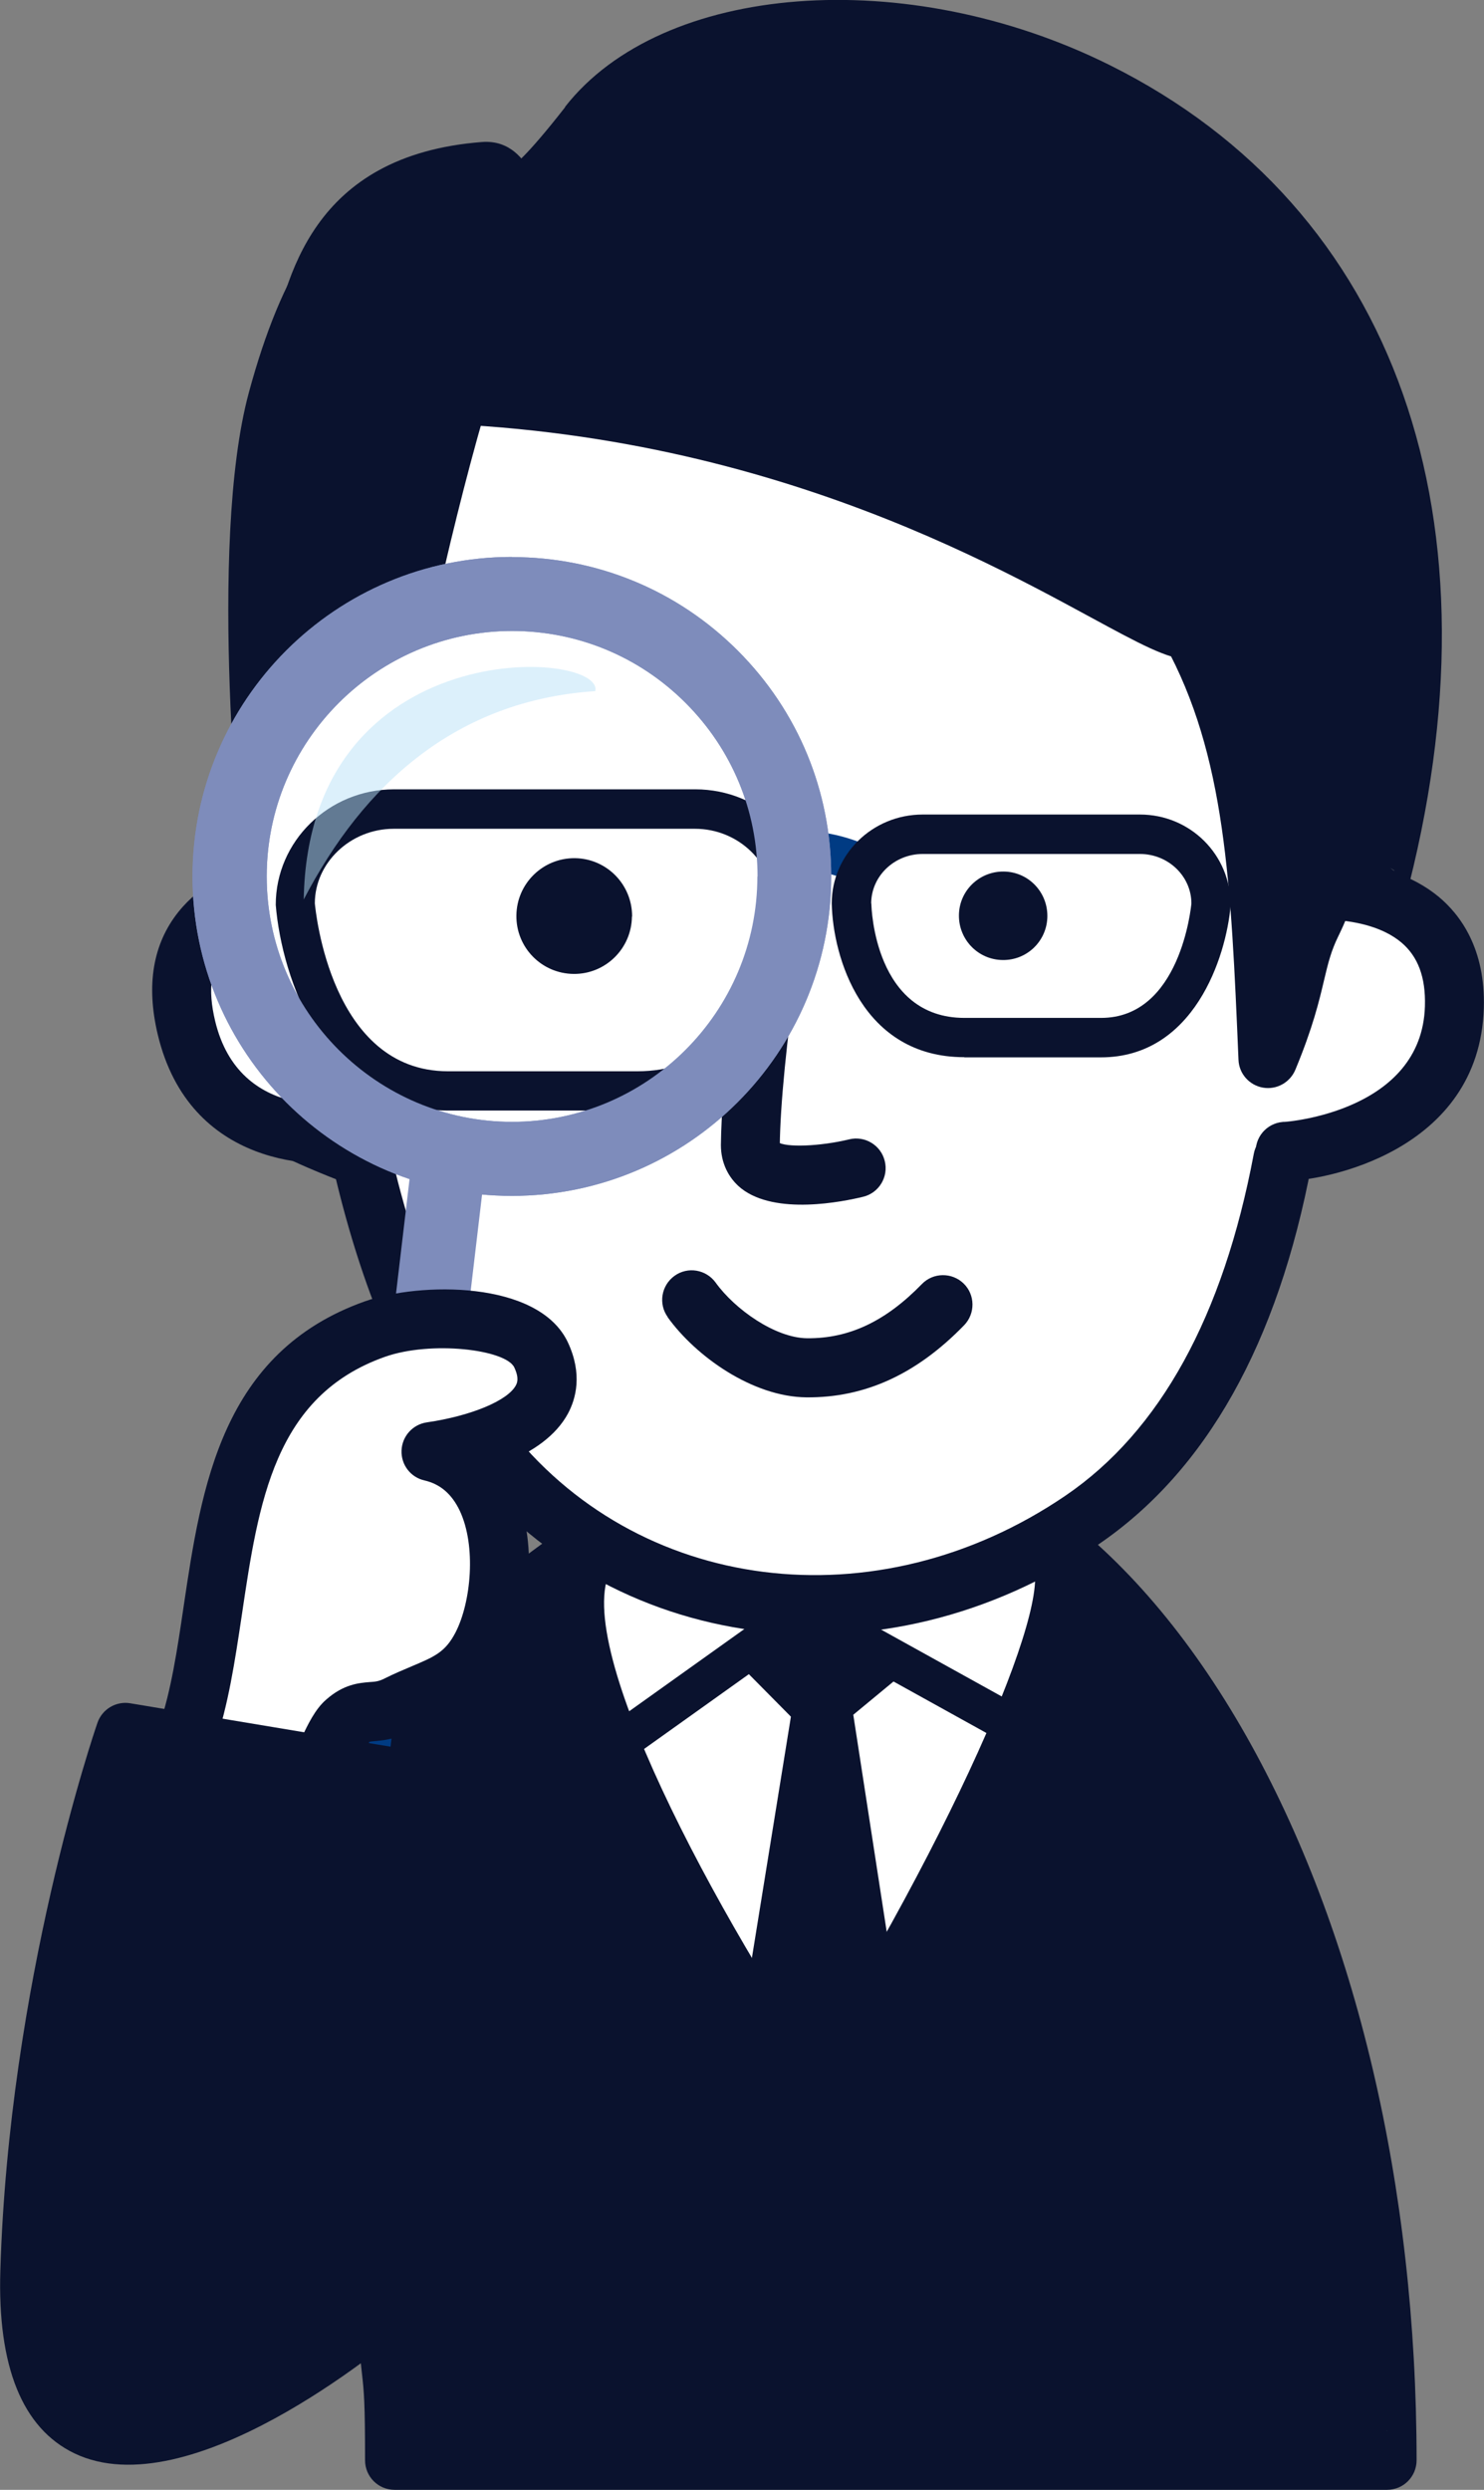
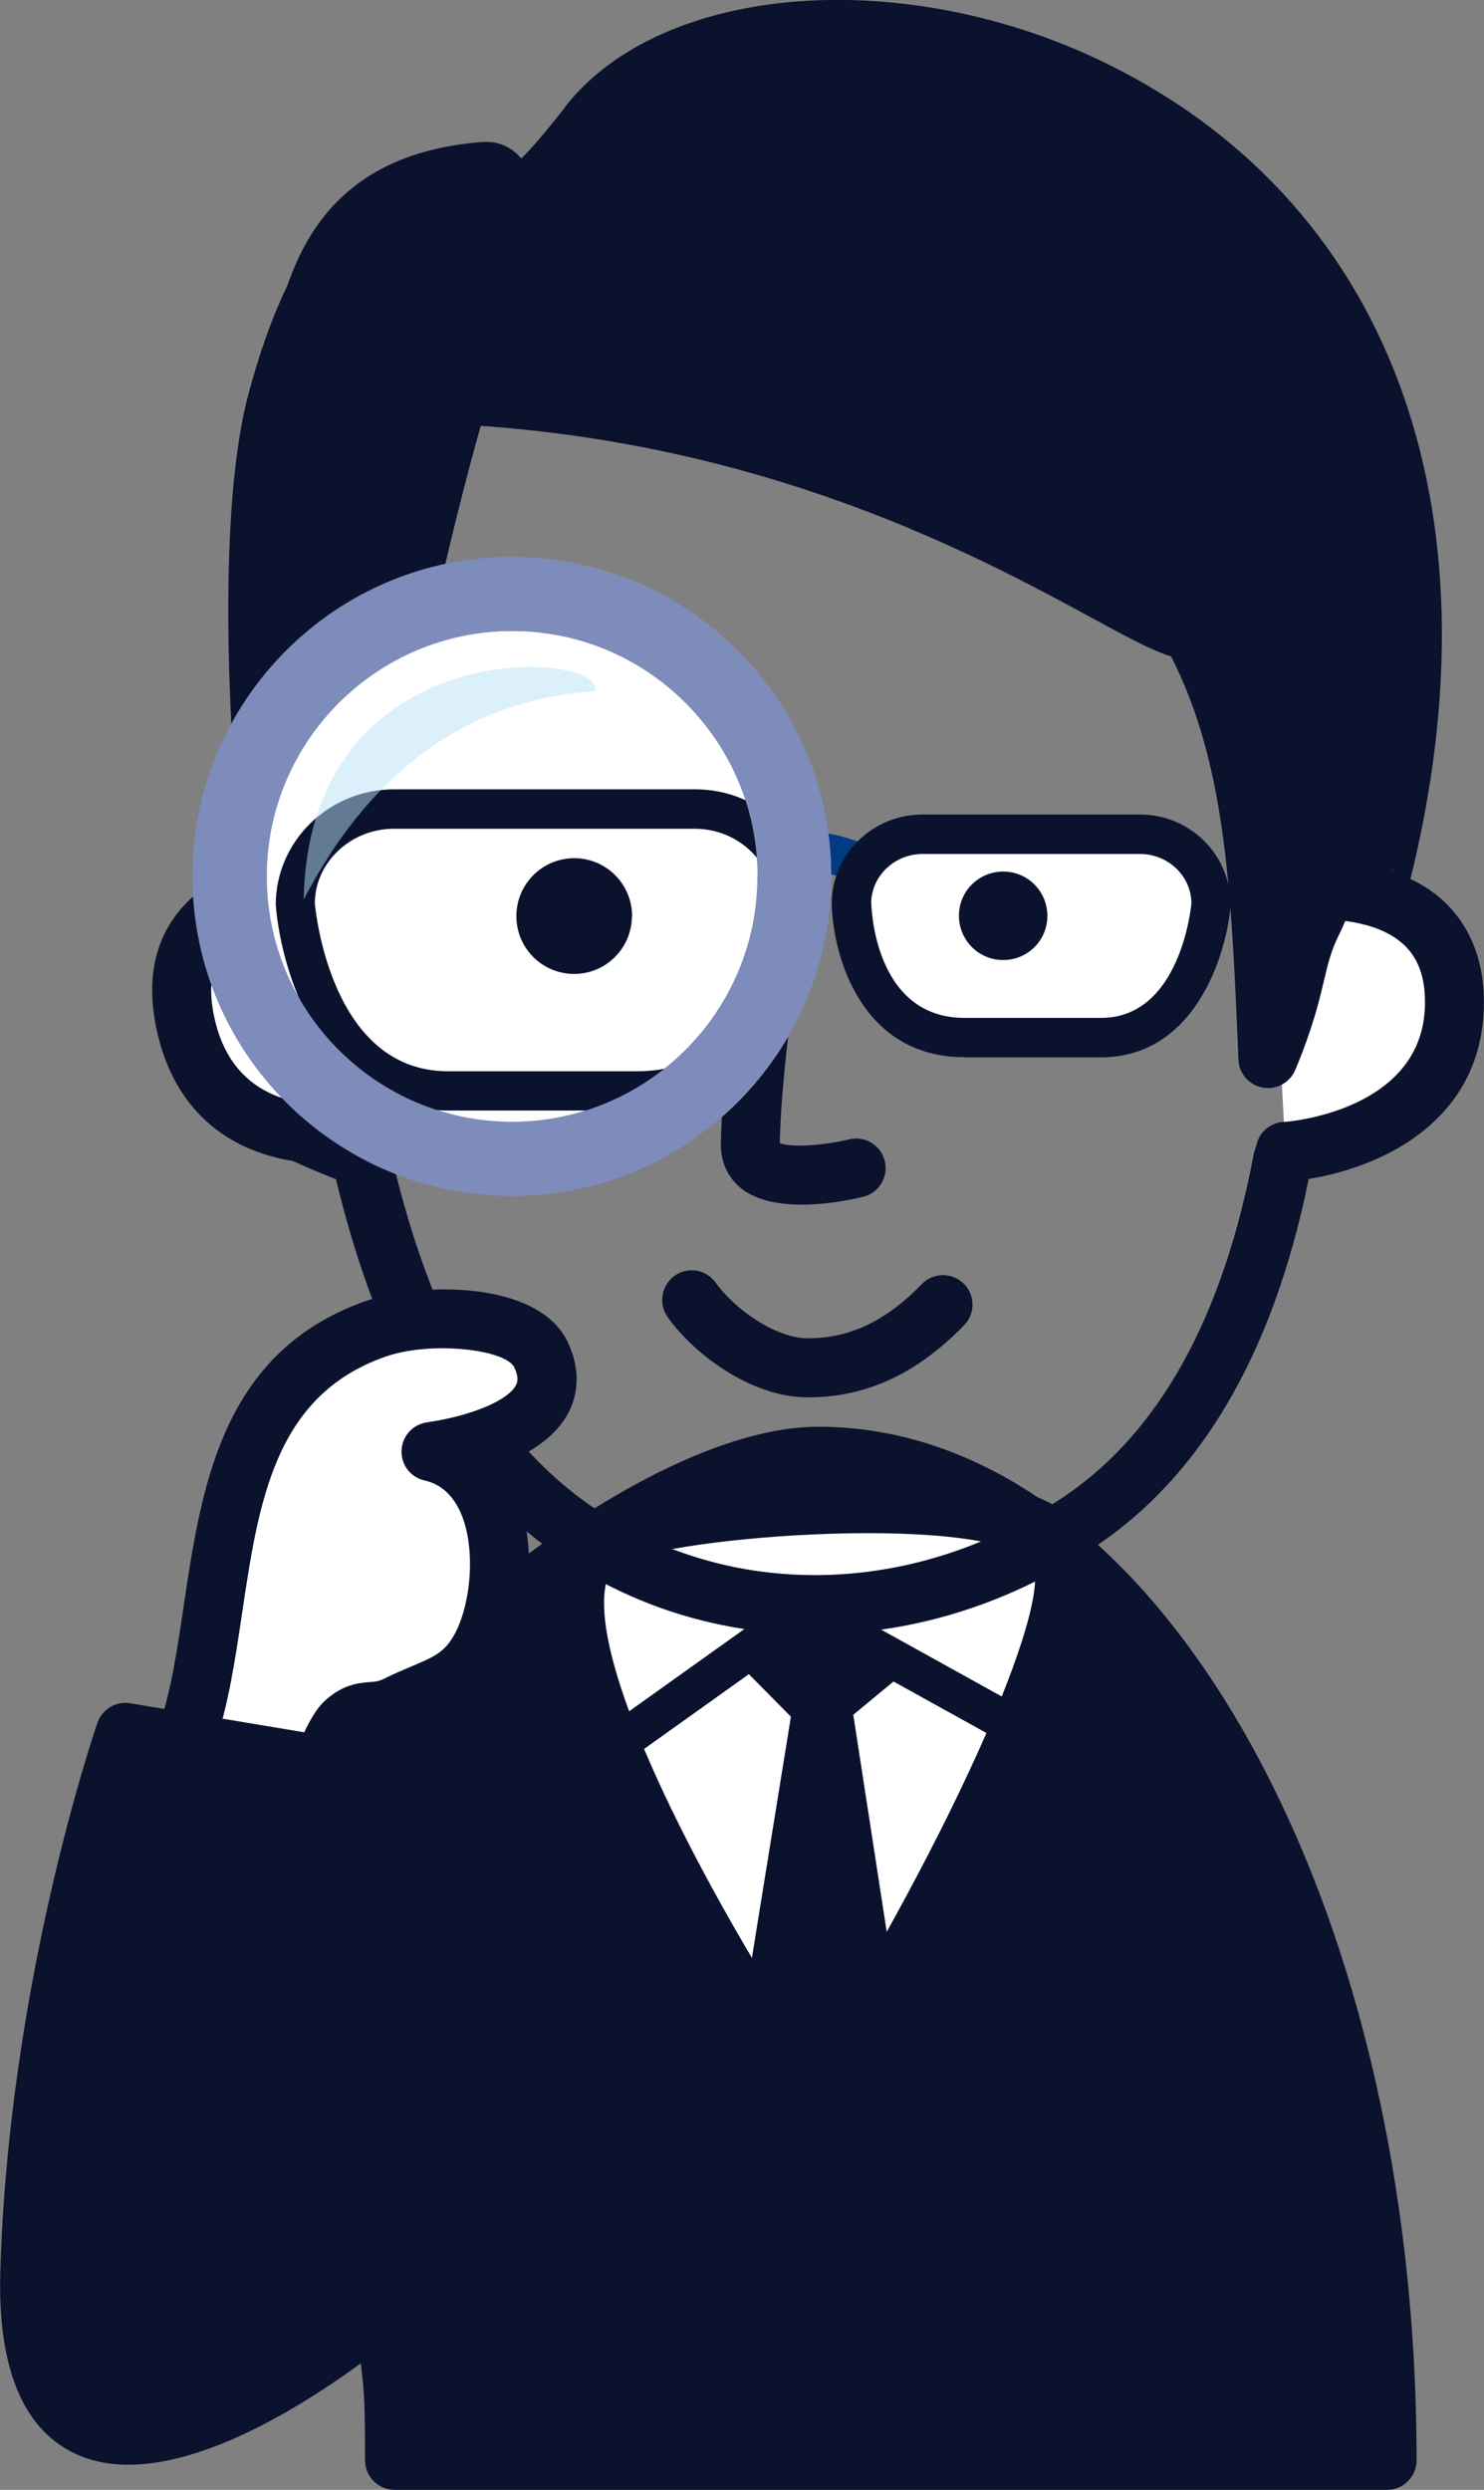
<svg xmlns="http://www.w3.org/2000/svg" id="_レイヤー_2" data-name="レイヤー_2" viewBox="0 0 85.41 143.24">
  <rect x="0" y="0" width="85.41" height="143.24" fill="#808080" stroke="none" />
  <defs>
    <style>
      .cls-1 {
        fill: #fff;
      }

      .cls-2 {
        fill: #003b83;
      }

      .cls-3 {
        fill: #0a122e;
      }

      .cls-4 {
        fill: #7e8cbb;
      }

      .cls-5 {
        fill: #bae3f9;
        opacity: .5;
      }
    </style>
  </defs>
  <g id="_レイヤー_1-2" data-name="レイヤー_1">
    <g>
      <path class="cls-3" d="M79.84,141.54H22.71c0-5.68-.19-3.69-.5-8.87-16.75,8-6.78-23.32-2-30.5,5.72-8.58,18.78-18.38,26.87-18.38,18.09,0,32.75,25.86,32.75,57.76Z" />
      <path class="cls-3" d="M79.84,139.84H22.71c.94,0,1.7.76,1.7,1.7,0-3.55-.07-4.19-.2-5.37-.08-.72-.18-1.61-.3-3.6-.03-.56-.35-1.08-.83-1.36-.49-.29-1.09-.31-1.6-.07-2.86,1.37-4.8,1.5-5.76.39-3.59-4.14,1.84-22.32,5.91-28.42,5.32-7.98,17.86-17.63,25.46-17.63,8.11,0,15.81,5.7,21.68,16.05,6.04,10.66,9.37,24.86,9.37,40,0-.94.76-1.7,1.7-1.7ZM47.09,82.08c-8.75,0-22.39,10.29-28.29,19.14-3.78,5.68-11.15,26.18-5.64,32.53,1.43,1.65,4.3,3.07,9.79.45-.51.24-1.11.22-1.6-.07-.49-.29-.8-.8-.83-1.36.13,2.08.23,3.06.31,3.77.12,1.06.18,1.64.18,5,0,.94.76,1.7,1.7,1.7h57.12c.94,0,1.7-.76,1.7-1.7,0-15.72-3.49-30.52-9.81-41.68-6.5-11.46-15.25-17.78-24.64-17.78Z" />
    </g>
    <g>
      <path class="cls-1" d="M46.88,121.45s18.21-28.9,13.5-33c-3.89-3.38-24.8-1.8-26.5.67-4.67,6.75,13,32.33,13,32.33Z" />
      <path class="cls-3" d="M48.32,122.36c.05-.07,4.64-7.38,8.59-15.09,7.56-14.76,6.42-18.5,4.59-20.1-3.62-3.16-16.03-2.39-20.5-1.83-7.19.9-8.15,2.29-8.52,2.81-5.08,7.35,9.94,29.83,13,34.27.32.47.86.75,1.44.73.57-.01,1.1-.31,1.4-.79ZM35.28,90.09c-.05.07-.09.11-.09.11,2.1-1.76,20.91-3.22,24.08-.46,1.71,1.49-3.84,14.98-13.82,30.81.3-.48.83-.78,1.4-.79.57-.01,1.11.26,1.44.73-7.06-10.22-15.76-26.41-13-30.4Z" />
    </g>
    <path class="cls-3" d="M36.24,101.21l10.75-7.67c-.36.25-.83.28-1.21.07l12.33,6.83h0c.55.3,1.24.11,1.54-.44.3-.55.11-1.24-.44-1.54h0l-12.33-6.83c-.38-.21-.85-.18-1.21.07l-10.75,7.67h0c-.51.36-.63,1.07-.27,1.58.36.51,1.07.63,1.58.26h0Z" />
    <g>
-       <path class="cls-1" d="M74.28,37.08c.45,4.33.75,8.81.8,13.25.03,3.22,4.73,5.65,4.45,8.75-.2,2.34-2.25,5.25-5.71,7.6-1.67,8.85-5.16,16.4-11.54,20.75-11.12,7.57-26.24,6.31-34.51-4.45-3.24-4.22-5.52-10.05-6.97-16.41-8.52-3.25-7.22-4.29-7.52-7.25-.31-3.1,5.66-7.7,5.72-10.75.13-6.46,1.09-12.58,2.89-17.44,4.91-13.24,11.84-15.95,27.66-15.96,17.32-.03,23.04,5.71,24.73,21.9Z" />
      <path class="cls-3" d="M72.59,37.26c.48,4.62.75,9.02.79,13.09.02,2.18,1.42,3.89,2.66,5.4.97,1.18,1.88,2.3,1.8,3.19-.13,1.45-1.51,3.99-4.97,6.35-.37.25-.63.65-.71,1.09-1.76,9.35-5.4,15.96-10.83,19.66-10.88,7.41-24.73,5.66-32.2-4.08-2.85-3.71-5.16-9.16-6.66-15.75-.13-.55-.52-1.01-1.05-1.21-6.29-2.4-6.32-3.13-6.36-4.59-.01-.36-.02-.77-.07-1.24-.1-.94,1.44-2.96,2.56-4.43,1.61-2.11,3.12-4.1,3.16-6.11.13-6.47,1.09-12.31,2.79-16.88,4.66-12.59,10.89-14.84,26.07-14.85,16.02-.02,21.41,4.74,23.03,20.38ZM49.55,13.48c-15.54.02-23.89,2.58-29.26,17.07-1.83,4.93-2.86,11.15-3,17.99-.02.91-1.38,2.69-2.47,4.12-1.71,2.24-3.47,4.55-3.24,6.84.03.34.04.68.05,1,.1,3.4,1.3,4.9,8.55,7.67-.53-.2-.93-.66-1.05-1.21,1.63,7.17,4.08,12.91,7.28,17.07,8.59,11.18,24.42,13.26,36.81,4.82,6.2-4.22,10.33-11.57,12.26-21.84-.08.44-.34.84-.71,1.09,3.78-2.57,6.19-5.88,6.45-8.86.2-2.27-1.27-4.06-2.56-5.64-.92-1.13-1.88-2.3-1.89-3.28-.04-4.17-.31-8.68-.81-13.4-1.8-17.32-8.72-23.45-26.42-23.43Z" />
    </g>
    <path class="cls-3" d="M42.55,55.02c-.31,2.1-1.02,7.36-1.06,10.85,0,1,.41,1.89,1.17,2.5,1.98,1.56,5.87.76,7.02.48h0c.91-.22,1.47-1.15,1.24-2.06-.22-.91-1.15-1.47-2.06-1.24h0s0,0,0,0c-1.65.4-3.65.48-4.1.15.05.04.12.15.12.22h0c.02-2.29.4-6.17,1.02-10.4h0c.14-.93-.51-1.79-1.44-1.93-.93-.14-1.79.51-1.93,1.44h0Z" />
    <g>
      <path class="cls-1" d="M73.21,51.45c2.34-.51,10.72-1.02,10.5,6.48-.23,7.5-9.27,8.31-9.73,8.3" />
      <path class="cls-3" d="M73.58,53.11c1.18-.26,5-.61,7.06,1.1.97.81,1.42,2.01,1.37,3.68-.18,6.07-7.98,6.65-8.06,6.65h.04c-.94-.01-1.71.74-1.72,1.68,0,.94.74,1.71,1.68,1.72h0c2.21.02,11.2-1.67,11.45-9.95.1-3.42-1.36-5.37-2.6-6.4-3.01-2.49-7.83-2.27-9.96-1.8h0c-.92.2-1.5,1.11-1.3,2.03.2.92,1.11,1.5,2.03,1.3h0Z" />
    </g>
    <g>
      <path class="cls-1" d="M18.53,50.83c-2.4-.03-9.54,1-7.8,8.29,1.74,7.3,9.34,6.05,9.8,5.95" />
      <path class="cls-3" d="M18.55,49.13c-.93-.01-5.69.1-8.28,3.33-1.47,1.84-1.87,4.21-1.19,7.06,1.83,7.64,9.15,7.8,11.81,7.22h0c.92-.2,1.5-1.11,1.3-2.02-.2-.92-1.11-1.5-2.02-1.3h0s0,0,0,0c-.26.05-6.38,1.21-7.79-4.69-.43-1.8-.25-3.15.54-4.14,1.33-1.66,4.23-2.07,5.58-2.06h0c.94.01,1.71-.74,1.72-1.68.01-.94-.74-1.71-1.68-1.72h0Z" />
    </g>
    <g>
      <path class="cls-3" d="M33.88,7.2c-5.7,7.3-3.98,2.51-6,2.67-10.13.78-9.99,8.95-11.17,12.91,30.67-2,48.17,13.32,51.83,13.48,3.67,6.67,4,14,4.45,24.64,1.79-4.32,1.43-5.59,2.54-7.82,1.1-2.21.93-3.71,3.68-1.63C91.88,4.12,44.54-6.46,33.88,7.2Z" />
      <path class="cls-3" d="M32.53,6.16c-2.26,2.89-2.98,3.39-3.15,3.47.33-.17.96,0,1.19.31-.02-.03-.07-.11-.1-.17-.29-.47-1.05-1.73-2.73-1.6-9.82.76-11.31,7.88-12.2,12.13-.16.74-.3,1.44-.47,2-.16.53-.05,1.11.3,1.54.35.43.88.67,1.44.64,22.87-1.49,38.46,6.96,45.94,11.02,2.86,1.55,4.44,2.41,5.7,2.46-.59-.03-1.13-.36-1.41-.88,3.5,6.37,3.81,13.72,4.24,23.89.03.8.62,1.46,1.4,1.6.79.14,1.56-.29,1.87-1.02,1.01-2.43,1.37-3.95,1.66-5.18.23-.97.4-1.67.83-2.54.22-.45.39-.85.54-1.21.12-.28.28-.66.35-.77-.15.21-.58.36-.81.29.03,0,.3.1,1.05.66.45.34,1.04.44,1.58.25.54-.18.94-.62,1.09-1.17,5.87-21.93-.47-39.92-16.96-48.13-11.71-5.83-25.77-4.75-31.36,2.4ZM80.24,50.1c-1.13-.85-2.35-1.6-3.62-1.26-1.27.34-1.75,1.47-2.16,2.47-.14.32-.28.66-.45,1.01-.61,1.22-.84,2.21-1.09,3.27-.28,1.16-.59,2.48-1.49,4.66.31-.74,1.08-1.16,1.87-1.02.79.14,1.37.81,1.4,1.6-.45-10.63-.77-18.32-4.66-25.38-.29-.52-.82-.85-1.41-.88-.55-.06-2.51-1.12-4.23-2.06-7.77-4.21-23.94-12.98-47.79-11.43.56-.04,1.09.2,1.44.64.35.43.46,1.01.3,1.54.2-.69.36-1.45.53-2.27.87-4.16,1.86-8.88,9.13-9.44-.23.02-.49-.12-.57-.23.03.03.09.14.13.21.25.41.82,1.36,2.03,1.43,1.42.08,2.73-1.02,5.62-4.72,4.56-5.85,17-6.51,27.16-1.45,7.17,3.57,23,15.03,15.19,44.21.15-.55.56-.99,1.09-1.17.54-.18,1.13-.09,1.58.25Z" />
    </g>
    <g>
      <path class="cls-3" d="M15.8,51.03c3-3.5,4.67,12.37,3.98,7.05-.61-4.71,4.43-30.3,8.43-40.8.76-1.98-7.25-12.75-12.25,5.75-2.17,8.04-.57,25.49-.16,28Z" />
      <path class="cls-3" d="M17.09,52.14s.05-.05.05-.05c-.22.19-.76.18-.97-.02.78.71,1.83,5.21,2.08,7.29-.11-.92.53-1.73,1.45-1.86.91-.13,1.76.46,1.91,1.37,0-.05-.05-.35-.14-1.01-.52-4.03,4.22-29.17,8.33-39.97.57-1.5-.5-3.51-1.6-4.77-1.7-1.96-3.89-2.8-5.99-2.32-3.33.77-5.98,4.73-7.89,11.79-2.37,8.77-.49,26.93-.2,28.72.11.65.58,1.19,1.22,1.37.64.18,1.32-.03,1.75-.53ZM17.6,23.48c1.64-6.07,3.86-9.58,5.93-9.4,1.6.14,2.97,2.29,3.02,2.91,0,0,0-.12.06-.31-3.88,10.19-9.22,36.25-8.53,41.62.18,1.38.32,2.47,1.7,2.58.8.06,1.54-.44,1.77-1.21.24-.8-.98-9.05-3.69-10.53-.89-.48-2.23-.53-3.36.79.43-.5,1.11-.71,1.75-.53.64.18,1.11.71,1.22,1.37-.4-2.49-1.93-19.68.13-27.28Z" />
    </g>
    <g>
      <path class="cls-2" d="M43.33,50.89s0,0,0,0c0,0,.87-.53,2.45-.76,1.51-.22,3.16.56,3.18.56h0c.56.27,1.24.04,1.51-.53.27-.56.04-1.24-.53-1.51h0c-.09-.04-2.27-1.08-4.49-.77-2.08.3-3.23,1.01-3.36,1.1h0c-.53.34-.67,1.04-.33,1.57.34.53,1.04.67,1.57.33h0Z" />
      <g>
        <path class="cls-1" d="M36.56,59.7h-7.86c-5.7,0-6.34-7.72-6.34-7.72,0-2.19,1.84-3.98,4.09-3.98h12.51c2.25,0,4.09,1.79,4.09,3.98,0,0-.16,7.72-6.5,7.72Z" />
        <path class="cls-2" d="M36.56,58.56h-7.86c-4.6,0-5.2-6.61-5.21-6.68,0-1.48,1.33-2.75,2.96-2.75h12.51c1.63,0,2.96,1.28,2.96,2.85,0,.24-.22,6.58-5.36,6.58ZM44.19,51.98c0-2.82-2.34-5.11-5.23-5.11h-12.51c-2.88,0-5.23,2.29-5.23,5.11.26,3.12,2.14,8.85,7.47,8.85h7.86c5.89,0,7.57-5.77,7.63-8.85Z" />
      </g>
      <g>
        <path class="cls-1" d="M55.5,59.7h7.86c5.7,0,6.34-7.72,6.34-7.72,0-2.19-1.84-3.98-4.09-3.98h-12.51c-2.25,0-4.09,1.79-4.09,3.98,0,0,.16,7.72,6.5,7.72Z" />
        <path class="cls-3" d="M55.5,60.83h7.86c5.33,0,7.21-5.73,7.47-8.76,0-2.91-2.34-5.21-5.22-5.21h-12.51c-2.88,0-5.23,2.29-5.23,5.11.06,3.08,1.74,8.85,7.63,8.85ZM50.14,51.98c0-1.57,1.33-2.85,2.96-2.85h12.51c1.63,0,2.96,1.28,2.96,2.85-.02.18-.63,6.58-5.2,6.58h-7.86c-5.17,0-5.36-6.34-5.36-6.58Z" />
      </g>
    </g>
    <path class="cls-2" d="M36.91,52.71c-.01,1.41-1.17,2.54-2.57,2.52-1.41-.01-2.53-1.16-2.52-2.57s1.16-2.53,2.57-2.52c1.41.01,2.53,1.16,2.52,2.57Z" />
    <path class="cls-3" d="M60.28,52.71c-.01,1.41-1.16,2.54-2.57,2.52-1.4-.01-2.53-1.16-2.52-2.57.01-1.41,1.16-2.53,2.57-2.52,1.41.01,2.53,1.16,2.52,2.57Z" />
    <polygon class="cls-3" points="42.53 95.74 46.87 93.2 52.34 95.98 49.11 98.65 51.37 113.32 47.17 119.51 43.11 113.66 45.52 98.76 42.53 95.74" />
    <path class="cls-3" d="M38.42,75.77c1.63,2.27,4.9,4.59,7.99,4.62,3.37.03,6.34-1.33,9.08-4.15h0c.65-.67.64-1.75-.03-2.4-.67-.65-1.75-.64-2.4.03h0c-2.09,2.15-4.19,3.14-6.61,3.12-1.84-.02-4.16-1.67-5.26-3.2h0c-.55-.76-1.61-.94-2.37-.39-.76.55-.94,1.61-.39,2.37h0Z" />
    <g>
      <g>
        <line class="cls-1" x1="25.86" y1="66.57" x2="23.35" y2="87.71" />
-         <path class="cls-4" d="M23.75,66.32l-2.5,21.14h0c-.14,1.17.7,2.22,1.86,2.36,1.17.14,2.22-.7,2.36-1.86h0l2.5-21.14h0c.14-1.17-.7-2.22-1.86-2.36-1.17-.14-2.22.7-2.36,1.86h0Z" />
      </g>
      <g>
-         <rect class="cls-2" x="10.74" y="88.8" width="24.42" height="4.67" transform="translate(-70.25 103.24) rotate(-83.27)" />
        <path class="cls-3" d="M24.03,101.84l-4.63-.55c.45.05.86.28,1.14.64.28.35.41.8.35,1.25l2.87-24.25c-.05.45-.28.86-.64,1.14-.35.28-.81.41-1.25.35l4.63.55c-.93-.11-1.6-.96-1.49-1.89l-2.87,24.25c.11-.93.96-1.6,1.89-1.49ZM26.9,77.59l-4.63-.55c-.45-.05-.9.07-1.25.35s-.58.69-.64,1.14l-2.87,24.25c-.05.45.07.9.35,1.25.28.35.69.58,1.14.64l4.63.55c.93.11,1.78-.56,1.89-1.49l2.87-24.25c.11-.93-.56-1.78-1.49-1.89Z" />
      </g>
    </g>
    <g>
      <circle class="cls-1" cx="29.46" cy="50.42" r="16.25" />
      <path class="cls-4" d="M43.59,50.42c0,7.79-6.34,14.12-14.12,14.12s-14.12-6.34-14.12-14.12,6.34-14.12,14.12-14.12c3.77,0,7.32,1.47,9.99,4.14,2.67,2.67,4.14,6.21,4.14,9.99ZM29.46,32.04c-10.13,0-18.38,8.24-18.38,18.38s8.24,18.38,18.38,18.38,18.38-8.24,18.38-18.38c0-4.91-1.91-9.52-5.38-12.99-3.47-3.47-8.09-5.38-12.99-5.38Z" />
    </g>
    <g>
      <path class="cls-1" d="M10.75,99.82c2.59-7.54.65-19.76,10.82-23.37,2.79-.99,8.44-.89,9.56,1.49,1.7,3.65-3.36,5.12-6.33,5.56,4.63,1.05,4.56,7.98,2.94,11.15-1.15,2.24-2.63,2.31-4.86,3.43-1.37.68-1.93.03-3,.97-.55.49-1.07,1.9-1.38,2.36" />
      <path class="cls-3" d="M12.36,100.37c.78-2.27,1.16-4.8,1.56-7.47.96-6.48,1.87-12.59,8.23-14.84,2.65-.94,6.96-.43,7.45.61.3.64.15.91.09,1.03-.47.88-2.58,1.76-5.13,2.13-.81.12-1.42.8-1.45,1.62-.03.82.52,1.54,1.32,1.72.91.21,1.57.78,2.03,1.74.96,2.04.65,5.25-.23,6.98-.59,1.15-1.2,1.41-2.53,1.97-.47.2-1,.42-1.58.71-.32.16-.51.18-.85.2-.6.05-1.5.12-2.51,1.02-.62.54-1.03,1.4-1.39,2.15-.09.19-.22.45-.27.53h0c-.53.77-.33,1.83.45,2.36.78.53,1.83.33,2.36-.45h0c.18-.26.33-.58.51-.96.15-.3.45-.93.61-1.1,0,0,0,0-.02.02q.16-.15.53-.17c.47-.04,1.19-.1,2.1-.55.49-.24.94-.43,1.38-.62,1.52-.64,3.08-1.3,4.24-3.55,1.25-2.45,1.77-6.77.28-9.97-.9-1.92-2.41-3.17-4.35-3.62.8.18,1.35.91,1.32,1.72-.03.82-.64,1.5-1.45,1.62,2.25-.33,6.22-1.27,7.63-3.88.46-.86.84-2.27,0-4.08-1.69-3.62-8.59-3.47-11.67-2.38-8.28,2.93-9.43,10.7-10.45,17.55-.37,2.52-.73,4.9-1.41,6.87h0c-.31.89.17,1.86,1.06,2.16.89.31,1.86-.17,2.16-1.05h0Z" />
    </g>
    <g>
      <path class="cls-3" d="M19.71,119.67l2.5-17.5-15-2.5s-5,14.5-5.5,31c-.61,20.02,20.5,2,20.5,2" />
      <path class="cls-3" d="M21.4,119.91l2.5-17.5c.13-.91-.49-1.77-1.4-1.92l-15-2.5c-.82-.14-1.62.34-1.89,1.12-.21.6-5.09,14.94-5.59,31.5-.17,5.55,1.27,9.09,4.26,10.53,6.61,3.17,17.79-6.12,19.04-7.18h0c.71-.61.8-1.68.19-2.4-.61-.71-1.68-.8-2.4-.19h0c-4.09,3.48-11.87,8.38-15.36,6.71-2.08-1-2.42-4.55-2.33-7.36.49-16.03,5.36-30.35,5.41-30.5-.27.79-1.07,1.26-1.89,1.12l15,2.5c-.91-.15-1.53-1-1.4-1.92l-2.5,17.5h0c-.13.93.51,1.79,1.44,1.92.93.13,1.79-.51,1.92-1.44h0Z" />
    </g>
    <g>
      <path class="cls-1" d="M36.68,62.76h-10.9c-7.9,0-8.79-10.7-8.79-10.7,0-3.04,2.55-5.52,5.67-5.52h17.34c3.12,0,5.67,2.48,5.67,5.52,0,0-.22,10.7-9.01,10.7Z" />
      <path class="cls-3" d="M36.68,61.63h-10.9c-6.75,0-7.62-9.27-7.66-9.66,0-2.32,2.04-4.29,4.54-4.29h17.34c2.5,0,4.54,1.97,4.54,4.38,0,.37-.31,9.57-7.87,9.57ZM46.83,52.06c0-3.67-3.05-6.65-6.81-6.65h-17.34c-3.75,0-6.81,2.98-6.81,6.65.34,4.15,2.85,11.83,9.92,11.83h10.9c7.83,0,10.06-7.73,10.14-11.83Z" />
    </g>
    <path class="cls-3" d="M36.37,52.73c-.02,1.84-1.52,3.32-3.36,3.3-1.84-.02-3.31-1.52-3.29-3.36.02-1.84,1.52-3.31,3.36-3.3,1.84.02,3.31,1.52,3.3,3.36Z" />
    <path class="cls-5" d="M17.48,51.75c.27-15.45,17.32-14.38,16.78-11.99-7.99.53-13.32,5.33-16.78,11.99Z" />
    <path class="cls-4" d="M43.59,50.42c0,7.79-6.34,14.12-14.12,14.12s-14.12-6.34-14.12-14.12,6.34-14.12,14.12-14.12c3.77,0,7.32,1.47,9.99,4.14,2.67,2.67,4.14,6.21,4.14,9.99ZM29.46,32.04c-10.13,0-18.38,8.24-18.38,18.38s8.24,18.38,18.38,18.38,18.38-8.24,18.38-18.38c0-4.91-1.91-9.52-5.38-12.99-3.47-3.47-8.09-5.38-12.99-5.38Z" />
  </g>
</svg>